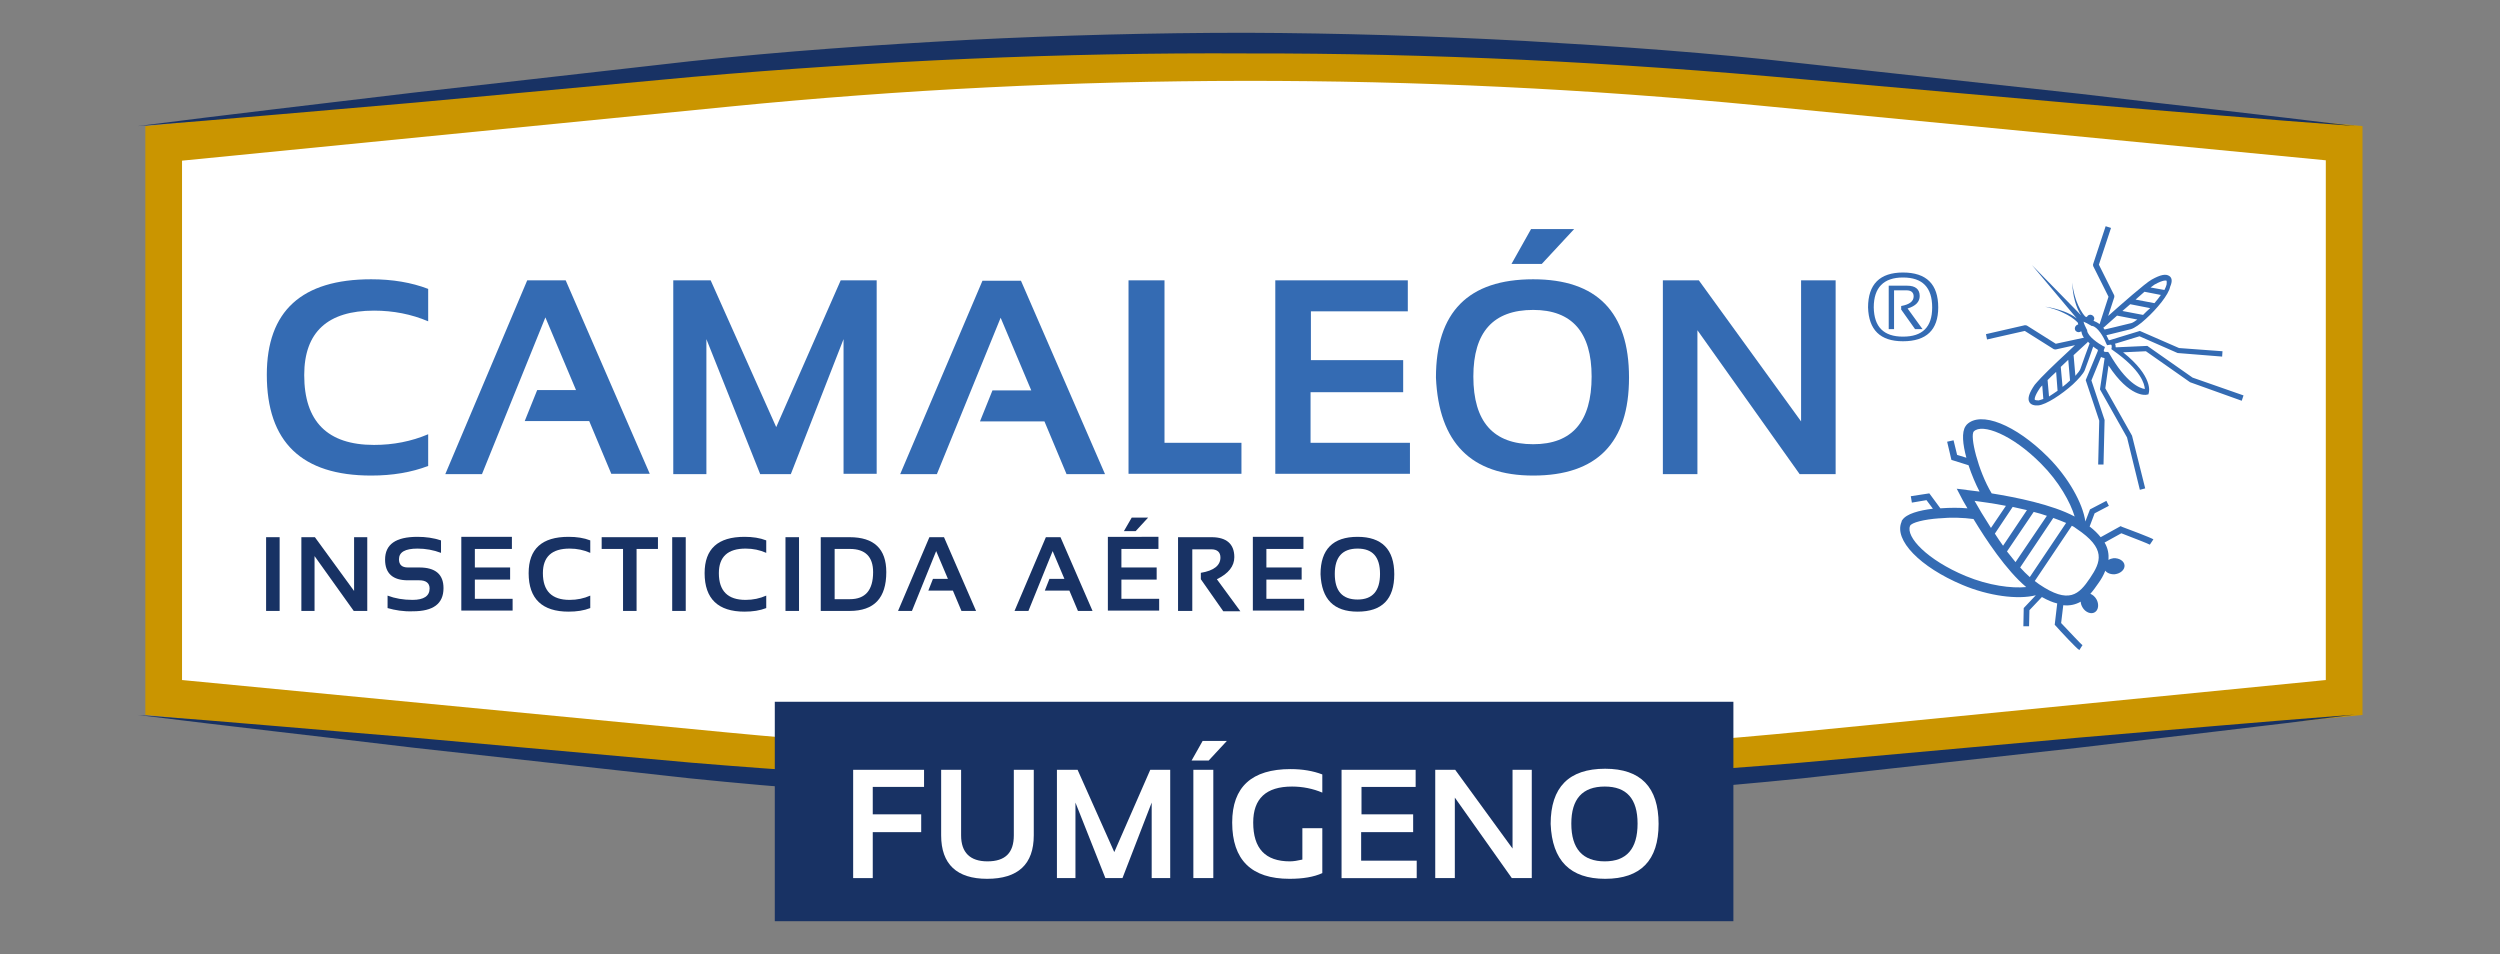
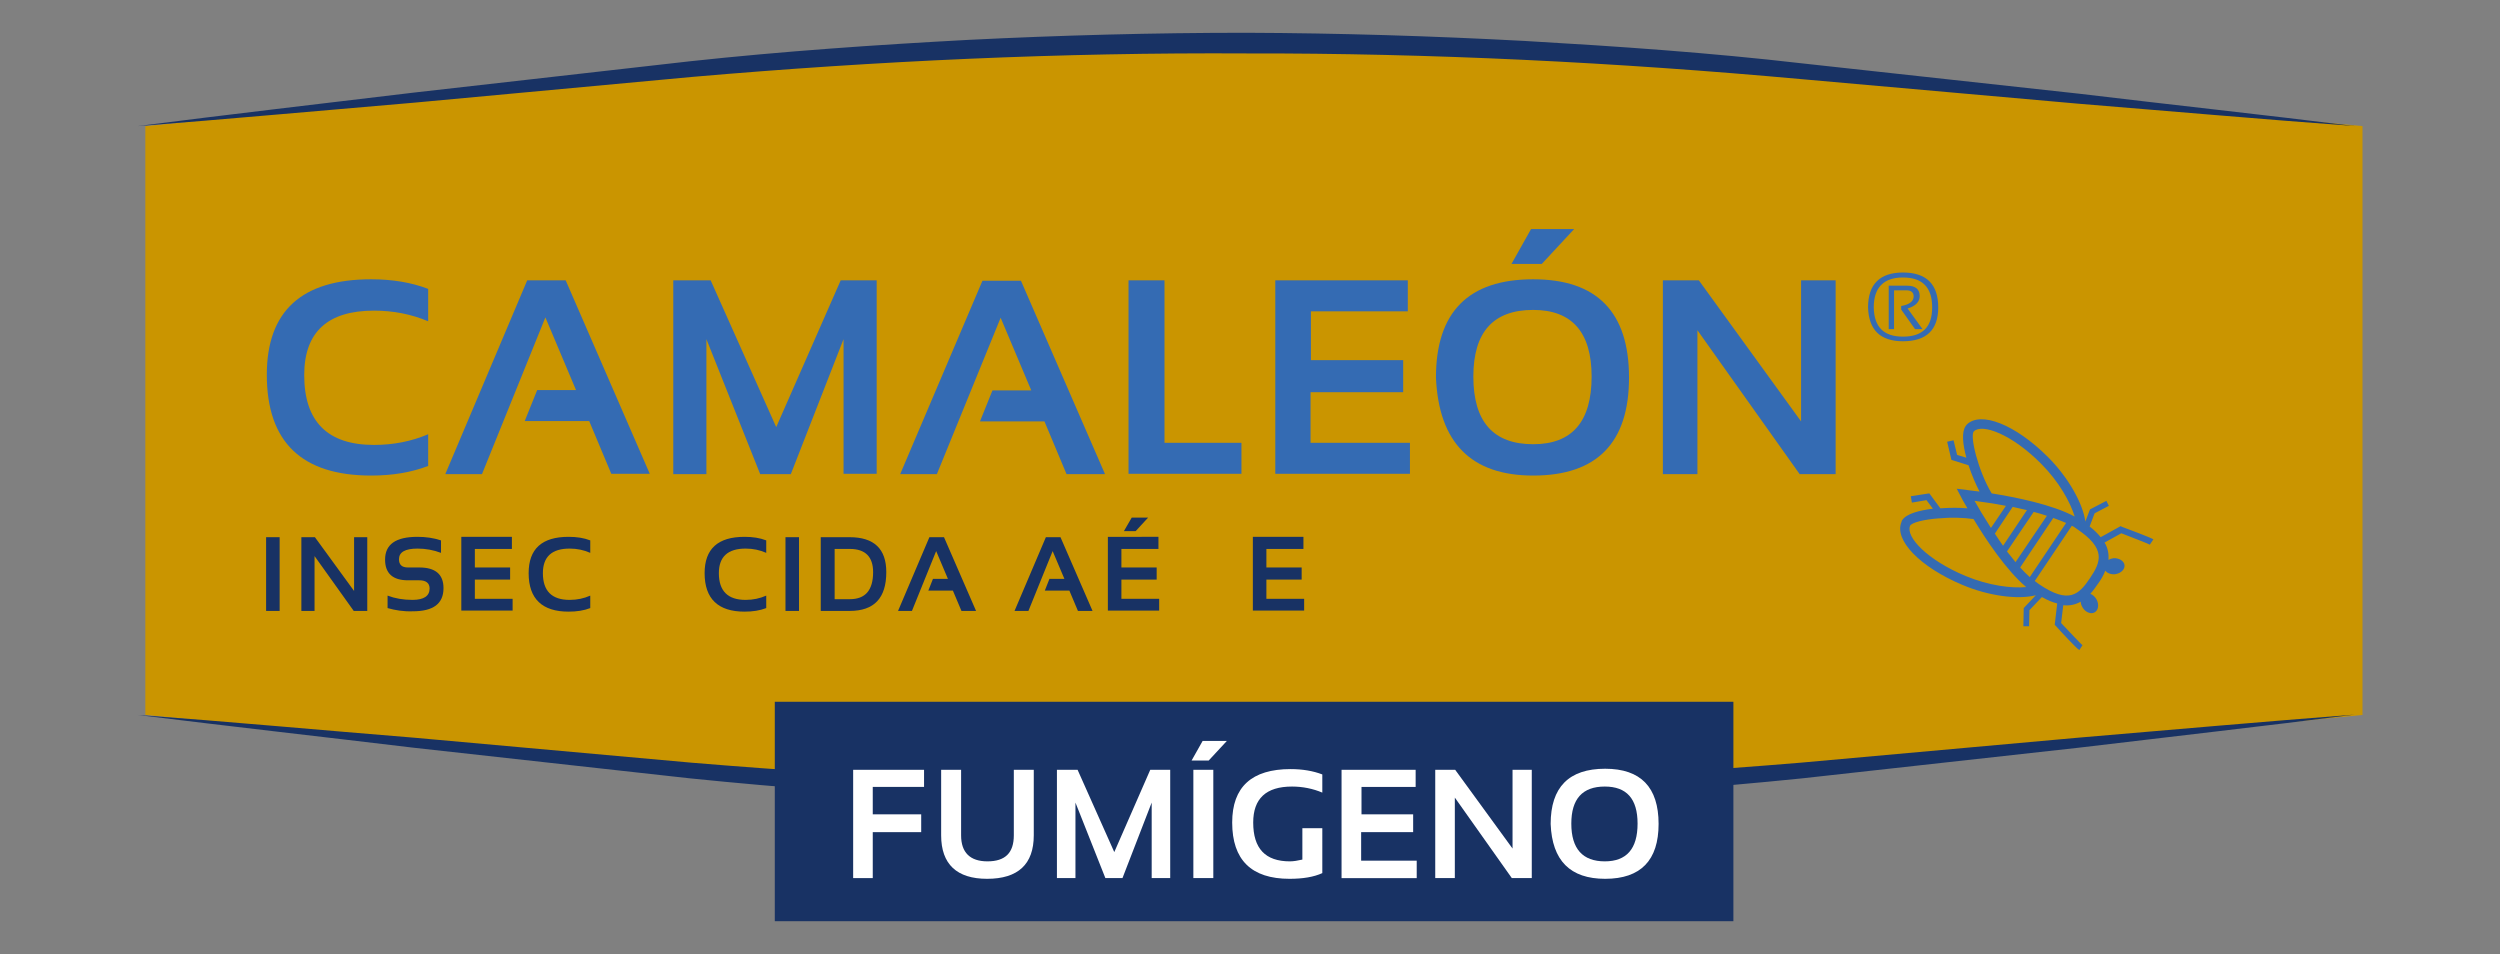
<svg xmlns="http://www.w3.org/2000/svg" version="1.1" id="Capa_1" x="0px" y="0px" viewBox="0 0 701.8 267.8" style="enable-background:new 0 0 701.8 267.8;" xml:space="preserve">
  <rect x="0" y="0" width="701.8" height="267.8" fill="#808080" stroke="none" />
  <style type="text/css">
	.st0{fill:#CA9500;}
	.st1{fill:#FFFFFF;}
	.st2{fill:#183264;}
	.st3{fill:#346BB3;}
</style>
  <g>
    <path class="st0" d="M353.9,223.5c-50.2,0-100.9-2.4-150.9-7.2L40.8,200.7V35.4L204,19.3c48.5-4.8,97.8-7.2,146.6-7.2   c47.9,0,96.3,2.3,144,7l168.6,16.3v165.3l-154.5,15.3C457.4,221,405.4,223.5,353.9,223.5" />
-     <path class="st1" d="M652.9,190.9l-145.2,14.3c-101,10-202.7,10.1-303.7,0.4L51.1,190.9V45.1L205,29.9c96-9.5,192.6-9.6,288.6-0.3   l159.3,15.4V190.9z" />
    <path class="st2" d="M661,200.6c-25.8,3.3-51.7,6.2-77.5,9.3l-77.6,8.6c-51.9,5.3-104,7.6-156.1,7.9c-52.1-0.2-104.2-2.6-156.1-7.9   l-77.6-8.6c-25.8-3.1-51.7-6-77.5-9.2c26,1.9,51.9,4.3,77.8,6.4l77.7,7c51.8,4.3,103.7,6.8,155.7,6.5c51.9,0.2,103.9-2.2,155.7-6.5   l77.7-7C609.1,204.9,635.1,202.6,661,200.6" />
    <path class="st2" d="M38.6,35.4c25.8-3.3,51.7-6.3,77.5-9.4l77.6-8.8c25.9-2.8,51.9-4.6,78-6c26-1.3,52.1-2,78.2-2   c26.1,0.1,52.1,0.9,78.2,2.3c26,1.5,52,3.3,77.9,6.3l77.6,8.5c25.8,3.1,51.7,5.9,77.5,9.1c-26-1.9-51.9-4.2-77.8-6.3l-77.8-6.9   c-51.8-4.7-103.7-7.3-155.6-7.2c-51.9-0.3-103.9,2.1-155.7,6.6l-77.7,7.2C90.5,31,64.5,33.4,38.6,35.4" />
    <g>
      <path class="st3" d="M120.2,130.8c-4.7,1.8-10,2.7-16,2.7c-19.5,0-29.3-9.4-29.3-28.3c0-17.9,9.8-26.8,29.3-26.8    c6,0,11.3,0.9,16,2.7v9.1c-4.7-2-9.8-3-15.2-3c-13,0-19.6,6-19.6,18.1c0,13,6.5,19.6,19.6,19.6c5.4,0,10.5-1,15.2-3V130.8z" />
      <path class="st3" d="M135.3,133.1h-10.3L148,78.7h10.8l23.6,54.3h-10.8l-6.2-14.8h-18.1l3.5-8.7h10.9l-8.6-20.4L135.3,133.1z" />
      <path class="st3" d="M189,133.1V78.7h10.5l18.4,41.2L236,78.7h10.1v54.3h-9.3V95.2L222,133.1h-8.6l-15.1-37.9v37.9H189z" />
      <path class="st3" d="M263,133.1h-10.3l23.1-54.3h10.8l23.6,54.3h-10.8l-6.2-14.8h-18.1l3.5-8.7h10.9l-8.6-20.4L263,133.1z" />
      <path class="st3" d="M326.9,78.7v45.6h21.6v8.7h-31.7V78.7H326.9z" />
      <path class="st3" d="M395.2,78.7v8.7H368v13.7h25.9v9h-26v14.2h27.9v8.7H358V78.7H395.2z" />
      <path class="st3" d="M403.1,106c0-18.4,9.1-27.6,27.3-27.6c17.9,0,26.9,9.2,26.9,27.6c0,18.3-9,27.5-26.9,27.5    C413,133.5,403.9,124.3,403.1,106z M430.4,124.7c10.9,0,16.4-6.3,16.4-19c0-12.4-5.5-18.7-16.4-18.7c-11.2,0-16.8,6.2-16.8,18.7    C413.6,118.4,419.2,124.7,430.4,124.7z M429.8,64.3h12.1l-9.1,9.8h-8.5L429.8,64.3z" />
      <path class="st3" d="M466.8,133.1V78.7h10.1l28.7,39.6V78.7h9.7v54.4h-10.1l-28.7-40.4v40.4H466.8z" />
      <path class="st3" d="M524.4,86.3c0-6.5,3.3-9.8,9.8-9.8c6.6,0,9.9,3.3,9.9,9.8c0,6.3-3.3,9.5-9.9,9.5    C527.8,95.8,524.6,92.6,524.4,86.3z M534.2,94.5c5.5,0,8.2-2.7,8.2-8.2c0-5.6-2.7-8.4-8.2-8.4c-5.4,0-8.2,2.8-8.2,8.4    C526.1,91.8,528.8,94.5,534.2,94.5z M530.2,92.4V80.2h5.2c2.3,0,3.5,1,3.5,2.9c0,1.6-1.1,2.8-3.4,3.5l4.2,5.8h-2.1l-3.9-5.5v-1    c2.3-0.4,3.5-1.3,3.5-2.7c0-1.1-0.7-1.7-2-1.7h-3.5v10.9H530.2z" />
    </g>
    <g>
      <g>
        <path class="st2" d="M78.5,150.8v20.7h-3.8v-20.7H78.5z" />
        <path class="st2" d="M84.6,171.5v-20.7h3.8l11,15.1v-15.1h3.7v20.7h-3.8l-11-15.4v15.4H84.6z" />
        <path class="st2" d="M108.8,170.7v-3.5c2.1,0.8,4.4,1.2,7,1.2c3.2,0,4.8-1.1,4.8-3.2c0-1.5-1-2.3-2.9-2.3h-3.2     c-4.2,0-6.4-1.9-6.4-5.8c0-4.3,3-6.4,9.1-6.4c2.3,0,4.5,0.3,6.6,1v3.5c-2.1-0.8-4.3-1.2-6.6-1.2c-3.5,0-5.2,1-5.2,3     c0,1.5,0.8,2.3,2.5,2.3h3.2c4.5,0,6.8,1.9,6.8,5.8c0,4.4-2.9,6.5-8.6,6.5C113.2,171.7,110.9,171.3,108.8,170.7z" />
        <path class="st2" d="M143.7,150.8v3.3h-10.4v5.2h9.9v3.4h-9.9v5.4h10.6v3.3h-14.4v-20.7H143.7z" />
        <path class="st2" d="M165.7,170.7c-1.8,0.7-3.8,1-6.1,1c-7.4,0-11.2-3.6-11.2-10.8c0-6.8,3.7-10.2,11.2-10.2c2.3,0,4.3,0.3,6.1,1     v3.5c-1.8-0.8-3.7-1.2-5.8-1.2c-5,0-7.5,2.3-7.5,6.9c0,5,2.5,7.5,7.5,7.5c2.1,0,4-0.4,5.8-1.2V170.7z" />
-         <path class="st2" d="M184.7,150.8v3.3h-6v17.4h-3.8v-17.4h-6v-3.3H184.7z" />
-         <path class="st2" d="M192.5,150.8v20.7h-3.8v-20.7H192.5z" />
+         <path class="st2" d="M192.5,150.8v20.7v-20.7H192.5z" />
        <path class="st2" d="M215.1,170.7c-1.8,0.7-3.8,1-6.1,1c-7.4,0-11.2-3.6-11.2-10.8c0-6.8,3.7-10.2,11.2-10.2c2.3,0,4.3,0.3,6.1,1     v3.5c-1.8-0.8-3.7-1.2-5.8-1.2c-5,0-7.5,2.3-7.5,6.9c0,5,2.5,7.5,7.5,7.5c2.1,0,4-0.4,5.8-1.2V170.7z" />
        <path class="st2" d="M224.3,150.8v20.7h-3.8v-20.7H224.3z" />
        <path class="st2" d="M230.4,171.5v-20.7h8.1c6.9,0,10.3,3.3,10.3,9.8c0,7.3-3.4,10.9-10.3,10.9H230.4z M238.6,168.2     c4.3,0,6.5-2.5,6.5-7.6c0-4.3-2.2-6.5-6.5-6.5h-4.3v14.1H238.6z" />
        <path class="st2" d="M256,171.5h-3.9l8.8-20.7h4.1l9,20.7h-4.1l-2.4-5.7h-6.9l1.3-3.3h4.2l-3.3-7.8L256,171.5z" />
        <path class="st2" d="M288.7,171.5h-3.9l8.8-20.7h4.1l9,20.7h-4.1l-2.4-5.7h-6.9l1.3-3.3h4.2l-3.3-7.8L288.7,171.5z" />
        <path class="st2" d="M325.2,150.8v3.3h-10.4v5.2h9.9v3.4h-9.9v5.4h10.6v3.3H311v-20.7H325.2z M317.7,145.3h4.6l-3.5,3.8h-3.3     L317.7,145.3z" />
-         <path class="st2" d="M330.7,171.5v-20.7h9.4c4.2,0,6.4,1.9,6.4,5.6c0,2.5-1.6,4.6-4.9,6.2l6.6,9h-4.8l-6.3-9v-1.8     c3.7-0.6,5.5-2.1,5.5-4.3c0-1.5-0.9-2.3-2.6-2.3h-5.3v17.3H330.7z" />
        <path class="st2" d="M365.9,150.8v3.3h-10.4v5.2h9.9v3.4h-9.9v5.4h10.6v3.3h-14.4v-20.7H365.9z" />
-         <path class="st2" d="M370.7,161.2c0-7,3.5-10.5,10.4-10.5c6.8,0,10.3,3.5,10.3,10.5c0,7-3.4,10.5-10.3,10.5     C374.4,171.7,371,168.2,370.7,161.2z M381.1,168.3c4.2,0,6.3-2.4,6.3-7.2c0-4.8-2.1-7.1-6.3-7.1c-4.3,0-6.4,2.4-6.4,7.1     C374.7,165.9,376.8,168.3,381.1,168.3z" />
      </g>
    </g>
    <g>
-       <path class="st3" d="M609,77.5c-1-0.7-2.5-0.4-5,1c-1.8,1-8.6,7-12.2,10.2l1.7-5.2c0.1-0.2,0-0.4,0-0.6l-4.3-8.6l3.4-10.3    l-1.5-0.5l-3.5,10.6c-0.1,0.2,0,0.4,0,0.6l4.3,8.6l-2.5,7.7c0,0,0,0,0,0c-0.5-0.4-1.1-0.7-1.6-0.9c0,0-0.1-0.1-0.1-0.1    c0.3-0.4,0.3-0.9-0.1-1.3c-0.4-0.4-1-0.5-1.5-0.1c-0.1,0.1-0.2,0.3-0.3,0.4c-0.1-0.1-0.3-0.1-0.4-0.1c-1.1-1.2-1.9-2.8-2.5-4.4    c-0.6-1.7-1-3.4-1.2-5.2c0.1,1.8,0.3,3.6,0.8,5.3c0.4,1.4,0.9,2.7,1.7,3.9l-13.8-14.1l12.6,15c-1.1-0.9-2.4-1.5-3.7-2    c-1.7-0.6-3.5-1.1-5.2-1.3c1.8,0.4,3.5,0.9,5.1,1.7c1.5,0.7,3,1.6,4.1,2.8c0,0.2,0.1,0.3,0.1,0.5c-0.2,0-0.4,0.1-0.6,0.3    c-0.4,0.4-0.5,1-0.1,1.5c0.4,0.4,1,0.5,1.5,0.1c0,0,0,0,0,0c0,0,0,0.1,0.1,0.1c0.1,0.6,0.3,1.2,0.7,1.7c0,0,0,0,0,0l-7.9,1.7    l-8.1-5.1c-0.2-0.1-0.4-0.1-0.6-0.1l-10.9,2.5l0.3,1.5l10.6-2.4l8.1,5.1c0.2,0.1,0.4,0.1,0.6,0.1l5.4-1.2c-2.6,2.4-7,6.5-9.5,9.1    l0,0l0,0c-0.8,0.9-1.5,1.6-1.8,2c-1.6,2.3-2.1,3.9-1.5,4.9c0.4,0.7,1.3,1,2.5,0.9c2.2-0.2,6.6-3.1,9.7-5.9c1.6-1.5,2.9-3,3.3-3.9    c0.7-1.9,1.9-5.1,2.4-6.7c0.5,0.4,1,0.7,1.3,0.9c0,0.1,0,0.2,0,0.3l0,0l-3.4,8.2l3.8,11.4l-0.3,12.3l1.5,0l0.3-12.5l-3.7-11.1    l2.7-6.6c0.3,0.2,0.6,0.2,0.9,0.3c0,0,0,0.1,0.1,0.1l-1.3,8.7l7.6,13.5l3.6,14.7l1.5-0.4l-3.7-14.8l-7.5-13.3l0.9-6.4    c5.9,9,10.5,8.3,10.7,8.2l0.5-0.1l0.1-0.4c0.1-0.2,1.3-4.6-7.2-11.4l6.4-0.3l12.4,8.7l14.5,5.2l0.5-1.5l-14.3-5l-12.7-8.9    l-8.8,0.4c0,0-0.1,0-0.1-0.1c0-0.3,0-0.6-0.2-0.9l6.9-2.1l10.7,4.7l12.5,1l0.1-1.5l-12.2-0.9l-11-4.8l-8.5,2.6c-0.1,0-0.1,0-0.2,0    c-0.2-0.4-0.4-0.8-0.7-1.4c1.6-0.4,4.9-1.2,6.9-1.7c1-0.3,2.6-1.4,4.2-2.9c3.1-2.8,6.4-6.8,6.8-9C609.9,78.9,609.7,78,609,77.5z     M602,81.9l4.6,0.9c-0.5,0.7-1.1,1.5-1.8,2.3l-5.3-1C600.4,83.3,601.2,82.6,602,81.9z M579,108.6l-0.5-5.6c0.7-0.7,1.4-1.3,2.1-2    l0.5,5.8C580.5,107.4,579.8,108,579,108.6z M577.6,109.7c-0.8,0.6-1.7,1.1-2.4,1.6l-0.4-4.6c0.7-0.7,1.5-1.5,2.4-2.3L577.6,109.7z     M571.2,112.2c0,0-0.3-0.7,1.4-3.2c0.1-0.2,0.4-0.5,0.7-0.8l0.3,3.8c-0.5,0.2-1,0.3-1.3,0.4C571.6,112.4,571.3,112.3,571.2,112.2z     M584,103.6c-0.2,0.5-0.7,1.1-1.4,1.9l-0.5-5.8c1.5-1.4,2.8-2.6,3.8-3.5c0.1-0.1,0.2-0.2,0.2-0.3c0.2,0.2,0.3,0.3,0.5,0.5    C586.1,97.6,584.8,101.4,584,103.6z M602.1,109.2c-1.4-0.2-5.2-1.6-10-10l-0.3-0.4l-0.5,0c-0.2,0-0.6,0-0.7-0.2    c0,0-0.1-0.2,0.1-0.6l0.2-0.6l-0.6-0.3c-1.1-0.6-4.2-2.6-4.4-4.3l0-0.2l-0.1-0.1c-0.4-0.8-0.8-1.6-0.9-2.2    c0.5,0.2,1.3,0.6,2.1,1.1l0.1,0.1l0.2,0c1.5,0.2,3.2,3,3.9,4.8l0.3,0.6l0.6-0.1c0.4-0.1,0.6,0,0.6,0c0.1,0.1,0.1,0.5,0.1,0.7    l-0.1,0.5l0.4,0.3C601.1,103.9,602,107.8,602.1,109.2z M590.8,92.5c-0.1-0.2-0.3-0.4-0.4-0.5c0.1,0,0.2-0.1,0.3-0.2    c0.9-0.8,2.1-1.9,3.6-3.2l5.7,1.1c-0.7,0.5-1.3,0.9-1.7,1C596,91.3,592,92.2,590.8,92.5z M601.6,88.4l-5.8-1.1    c0.7-0.6,1.5-1.3,2.2-1.9l5.6,1.1C602.9,87.1,602.2,87.8,601.6,88.4z M608.2,79.9c-0.1,0.4-0.3,0.9-0.6,1.5l-3.9-0.7    c0.5-0.4,0.9-0.6,1.1-0.8c2.7-1.5,3.3-1.1,3.4-1.1C608.2,78.8,608.3,79.1,608.2,79.9z" />
      <path class="st3" d="M554.1,121.1c2.3-2.3,10.7,0.8,18.9,9.1c5,5,8.2,10.8,9.4,14.8c-6.4-3.4-16.5-5.4-23.3-6.5    C555.3,132.2,552.9,122.3,554.1,121.1 M554.3,140.6c2.1,0.3,5.3,0.7,8.8,1.4l-4.2,6.2C556.9,145.1,555.3,142.4,554.3,140.6     M562.3,153.2c-0.8-1.1-1.6-2.3-2.3-3.4l5-7.5c1.3,0.3,2.7,0.6,4,0.9L562.3,153.2z M570.9,143.7c1.3,0.3,2.5,0.7,3.7,1.1l-8.8,13    c-0.8-1-1.6-2-2.4-3L570.9,143.7z M580,146.8L569.8,162c-0.9-0.8-1.8-1.7-2.7-2.7l9.3-13.9C577.7,145.9,578.9,146.3,580,146.8     M572.4,164c-0.4-0.3-0.8-0.6-1.2-0.9l10.4-15.5c0.5,0.2,0.9,0.5,1.3,0.8c8.4,5.6,6.9,9.3,3.8,13.9    C583.6,166.9,580.8,169.7,572.4,164 M584.6,181.1c-0.5-0.3-3.3-3.4-6-6.2l0.6-5c1.9,0.2,3.5-0.2,4.9-1c0,0.5,0.2,1.1,0.5,1.6    c0.8,1.4,2.4,2,3.4,1.4c1.1-0.6,1.3-2.3,0.5-3.7c-0.4-0.7-1.1-1.3-1.7-1.5c0.8-0.9,1.5-1.9,2.2-2.9c0.8-1.1,1.5-2.3,2-3.6    c0.5,0.7,1.6,1.1,2.7,1c1.6-0.2,2.8-1.3,2.7-2.5c-0.1-1.2-1.5-2.1-3.1-2c-0.5,0.1-1,0.2-1.4,0.5c0.1-1.6-0.1-3.2-1.1-4.9l4.7-2.6    c3.6,1.4,7.5,2.9,8,3.2l1-1.5c-0.8-0.5-6.9-2.8-8.8-3.5l-0.4-0.2l-5.6,3.1c-0.8-1-1.8-2-3.1-3l1.4-3.7l4-2.1l-0.7-1.4l-4.6,2.4    l-1.3,3.4c-0.7-5.1-4.8-12.4-10.5-18.1c-9.1-9.1-18.9-13-22.8-9.1c-0.1,0.1-0.2,0.3-0.3,0.4c-1.2,1.7-0.8,5.2,0.2,8.9l-2.6-0.8    l-1-4.1l-1.8,0.4l1.2,5.1l4.8,1.5c0.9,2.7,2,5.3,3.1,7.4c-2.2-0.3-3.6-0.4-3.8-0.5l-2.6-0.3l1.2,2.3c0.1,0.2,0.7,1.4,1.8,3.2    c-2.2-0.2-4.9-0.2-7.6,0l-3.1-4.2l-5.2,0.8l0.3,1.8l4.1-0.7l1.8,2.4c-3.9,0.5-7.4,1.4-8.6,3.2c-0.1,0.1-0.2,0.3-0.2,0.5    c-2.2,5.1,5.2,12.7,17.1,17.7c7.3,3.1,15.6,4.2,20.6,2.9l-3.4,3.6l-0.1,5.1l1.6,0l0.1-4.5l3.5-3.7c1.6,0.9,3,1.5,4.3,1.8l-0.7,6    l0.3,0.3c1.3,1.5,5.8,6.3,6.6,6.8L584.6,181.1z M551.8,161.7c-10.8-4.5-16.9-11-15.6-14.1c0.4-0.9,3.9-1.8,8.2-2.1    c0.1,0,0.1,0,0.2,0c3-0.3,6.5-0.2,9.4,0.2c3.5,5.8,9.2,14.4,14.8,19.1C564.7,165.2,558.3,164.4,551.8,161.7" />
    </g>
    <g>
      <rect x="217.5" y="197" class="st2" width="269.1" height="61.6" />
      <g>
        <path class="st1" d="M259.4,216.1v4.8h-14.4v7.7h13.6v5H245v12.9h-5.5v-30.4H259.4z" />
        <path class="st1" d="M264.2,234.5v-18.4h5.6v18.4c0,4.8,2.5,7.3,7.4,7.3c5,0,7.4-2.4,7.4-7.3v-18.4h5.6v18.4     c0,8.1-4.4,12.2-13.1,12.2C268.6,246.7,264.2,242.6,264.2,234.5z" />
        <path class="st1" d="M296.7,246.5v-30.4h5.8l10.3,23.1l10.1-23.1h5.6v30.4h-5.2v-21.2l-8.2,21.2h-4.8l-8.4-21.2v21.2H296.7z" />
        <path class="st1" d="M337.6,208h6.8l-5.1,5.5h-4.8L337.6,208z M340.6,216.1v30.4H335v-30.4H340.6z" />
        <path class="st1" d="M371.2,245.1c-2.4,1.1-5.5,1.6-9.2,1.6c-10.7,0-16.1-5.3-16.1-15.8c0-10,5.5-15,16.4-15     c3.3,0,6.3,0.5,8.9,1.5v5.1c-2.6-1.1-5.5-1.7-8.5-1.7c-7.3,0-10.9,3.4-10.9,10.1c0,7.3,3.4,10.9,10.3,10.9c1,0,2.2-0.2,3.5-0.5     v-8.8h5.6V245.1z" />
        <path class="st1" d="M397.4,216.1v4.8h-15.2v7.7h14.5v5h-14.6v8h15.6v4.9h-21.1v-30.4H397.4z" />
        <path class="st1" d="M402.9,246.5v-30.4h5.6l16.1,22.1v-22.1h5.4v30.4h-5.6l-16-22.6v22.6H402.9z" />
        <path class="st1" d="M435.3,231.3c0-10.3,5.1-15.5,15.3-15.5c10,0,15,5.2,15,15.5c0,10.2-5,15.4-15,15.4     C440.8,246.7,435.7,241.6,435.3,231.3z M450.5,241.8c6.1,0,9.2-3.5,9.2-10.6c0-7-3.1-10.4-9.2-10.4c-6.3,0-9.4,3.5-9.4,10.4     C441.1,238.3,444.3,241.8,450.5,241.8z" />
      </g>
    </g>
  </g>
</svg>